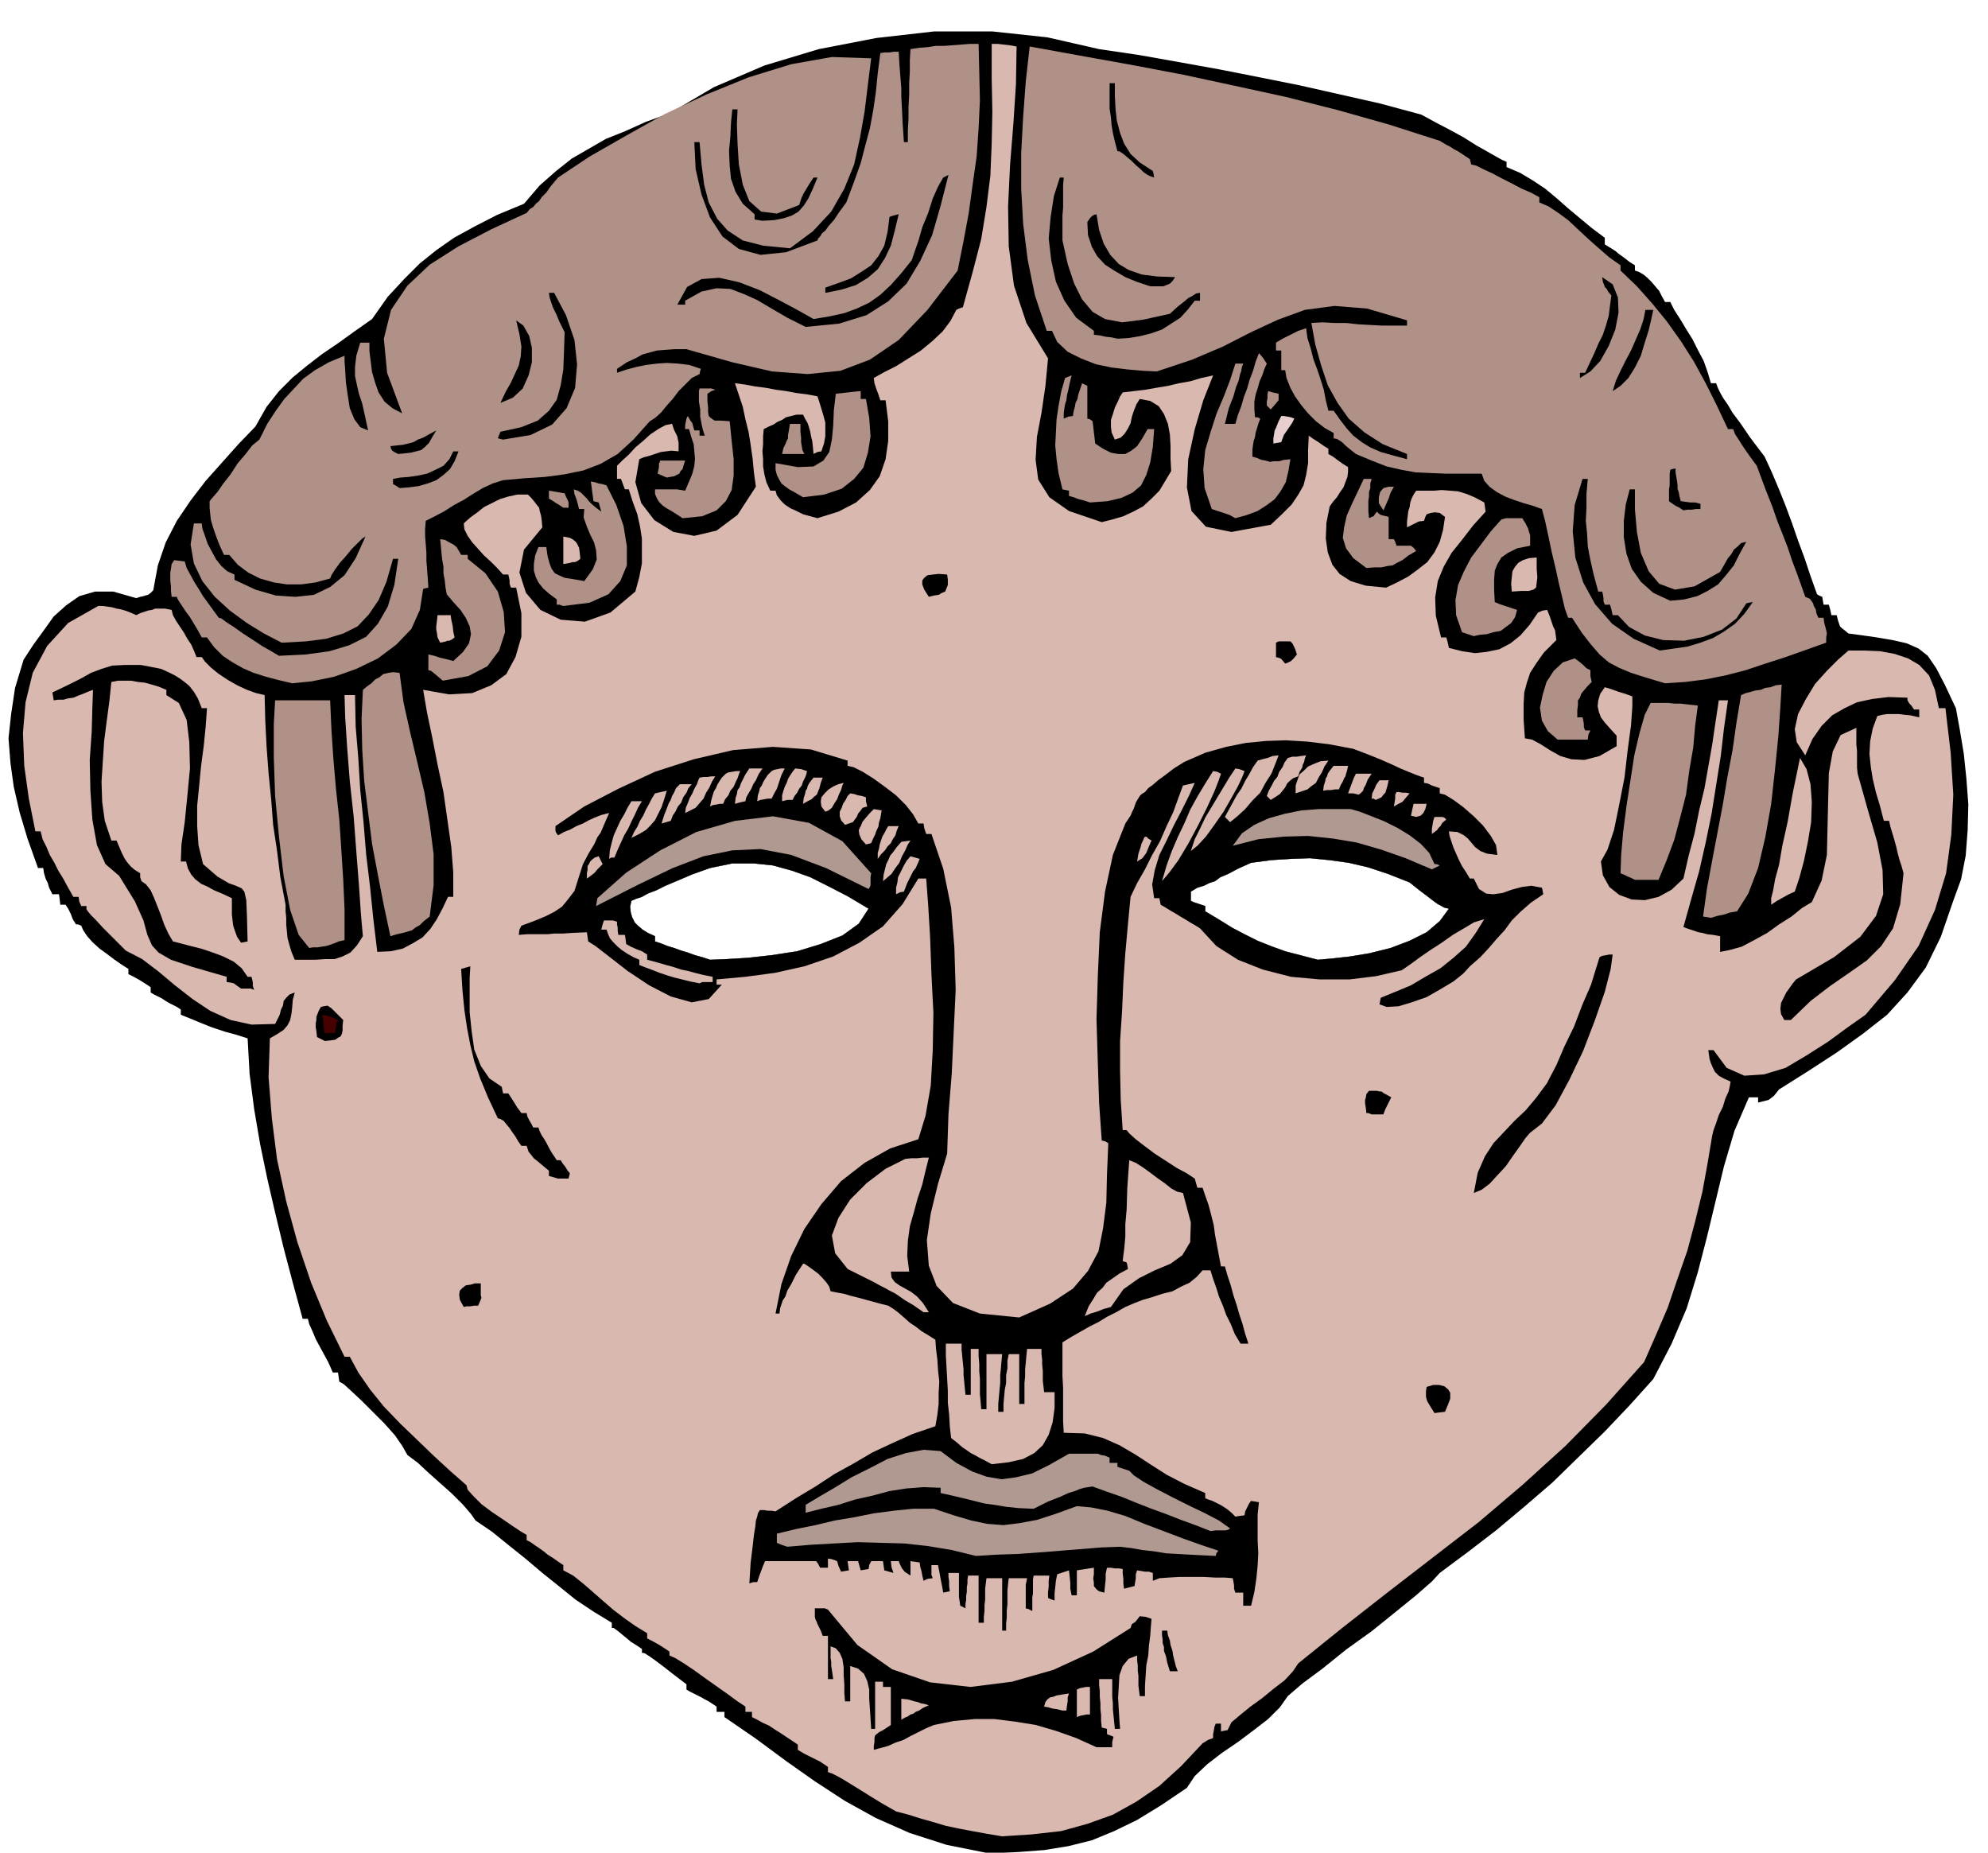
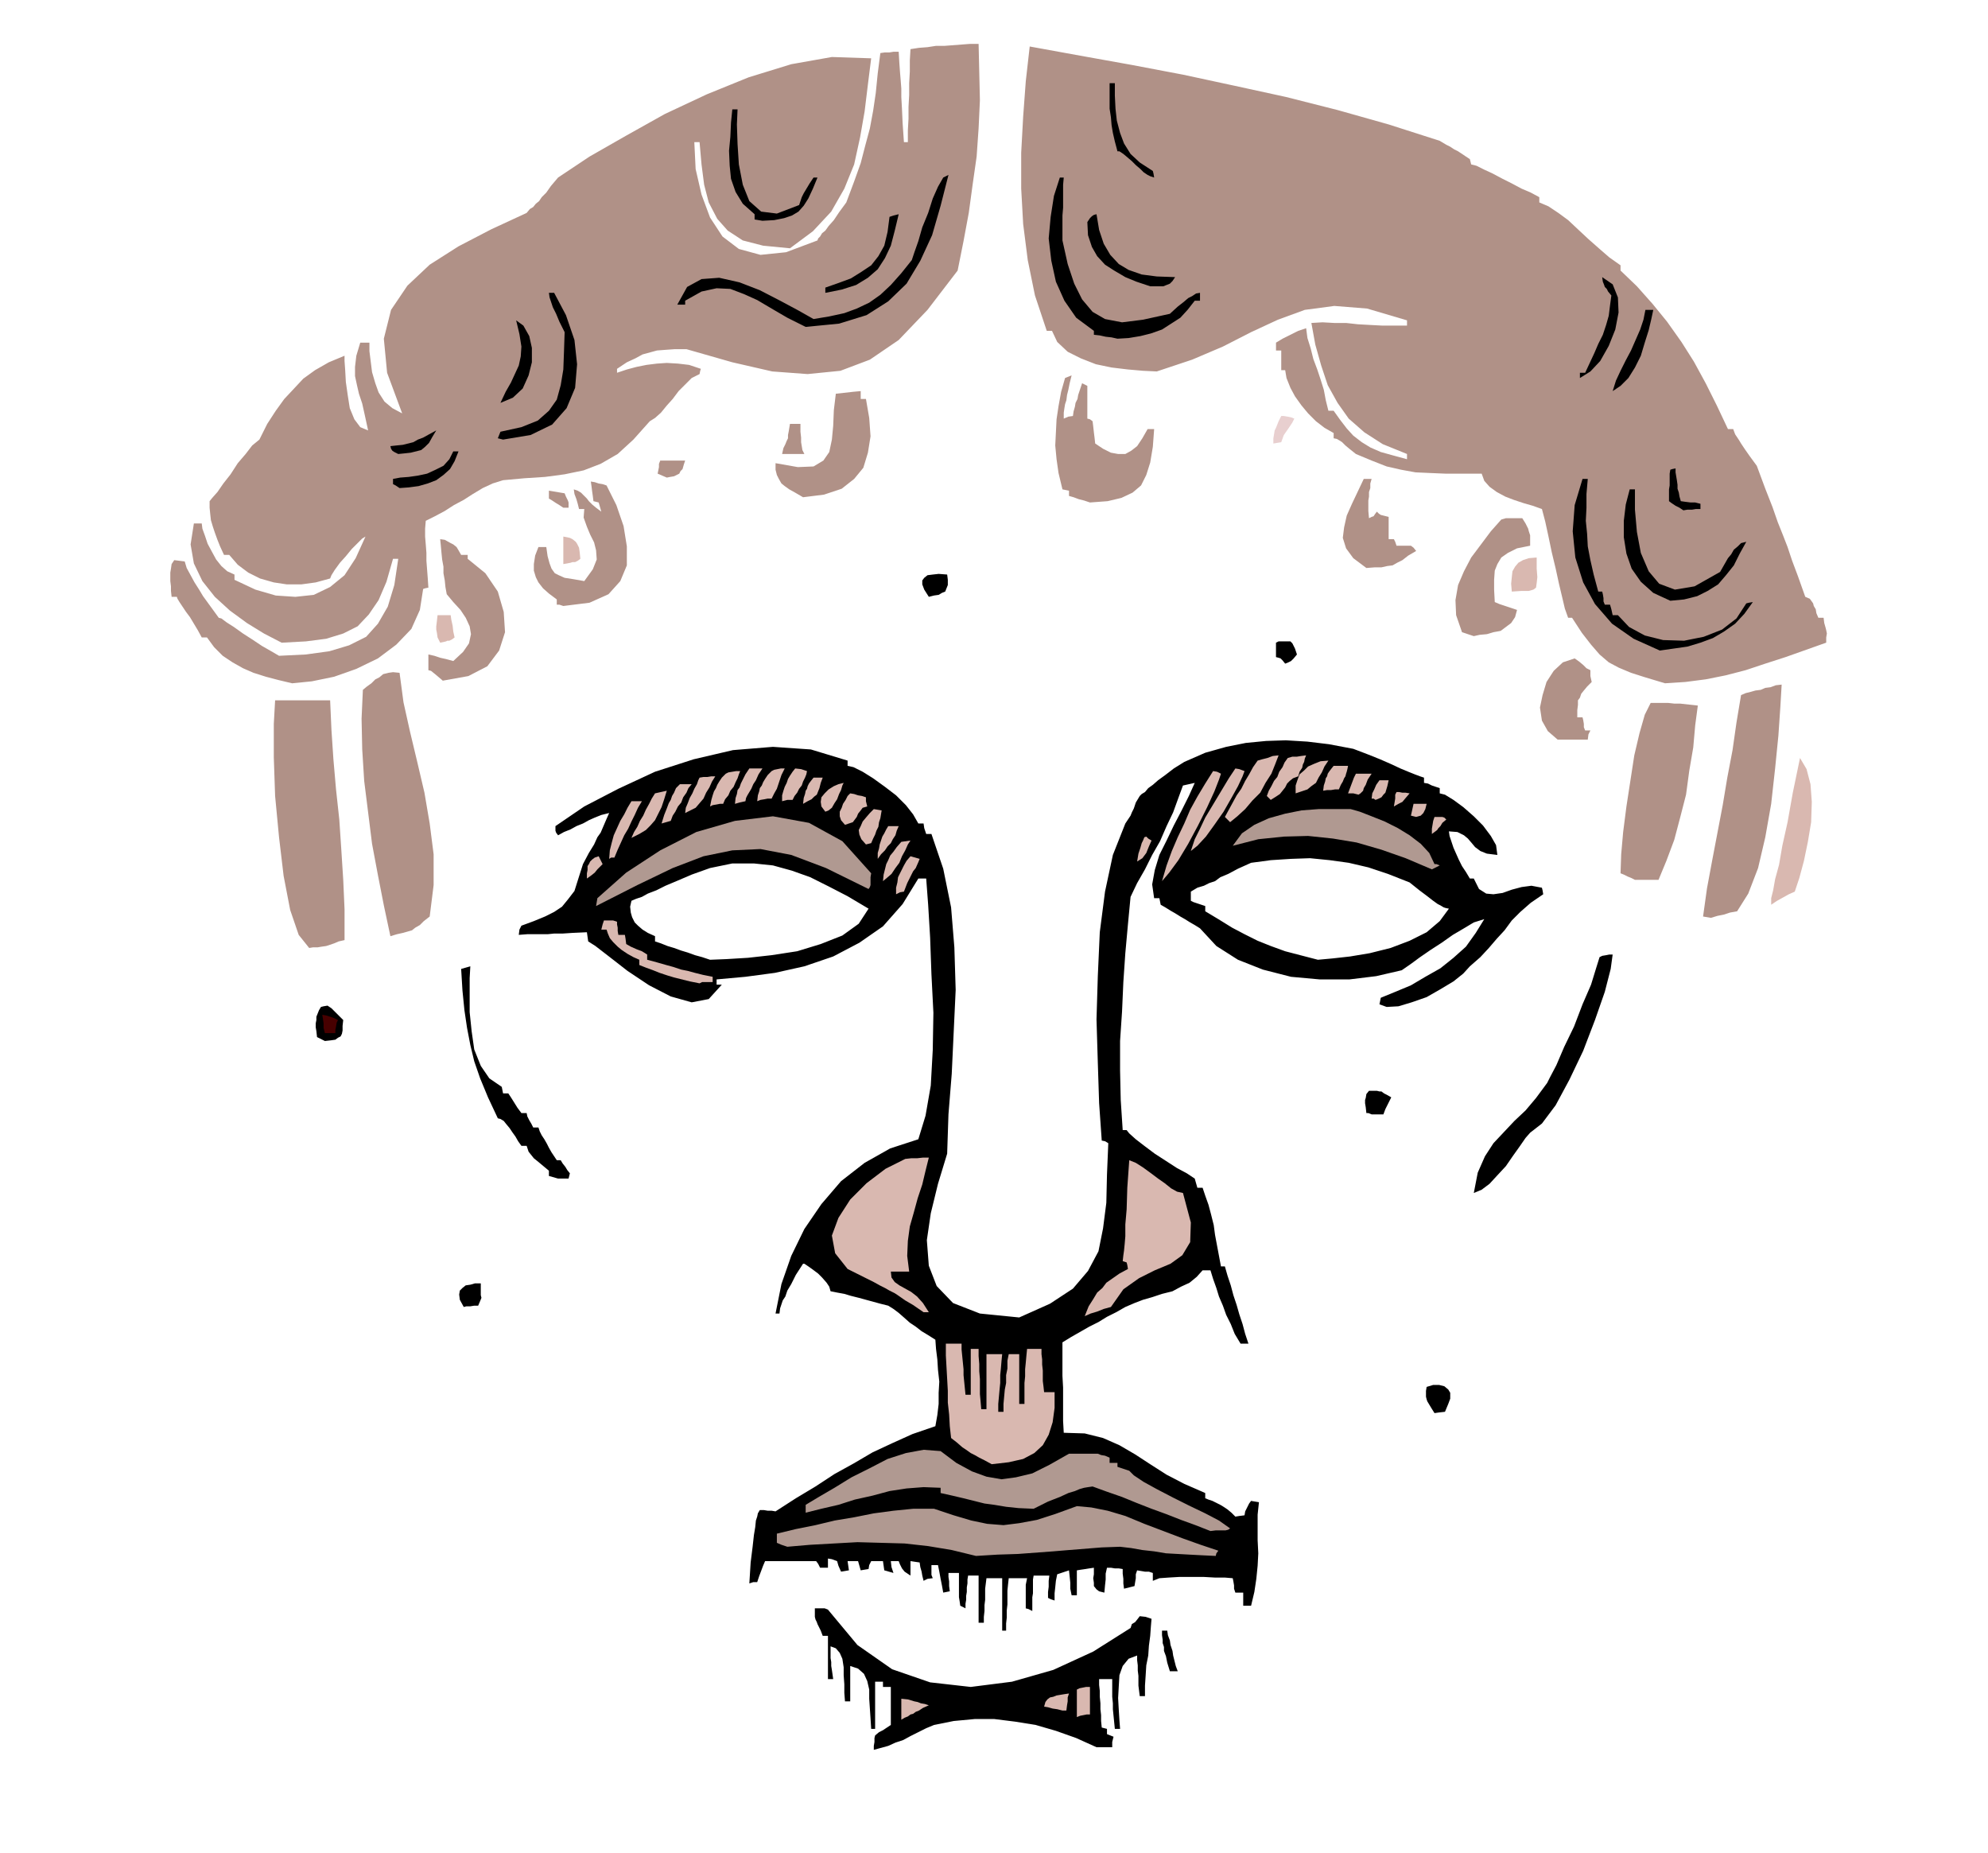
<svg xmlns="http://www.w3.org/2000/svg" fill-rule="evenodd" height="457.03" preserveAspectRatio="none" stroke-linecap="round" viewBox="0 0 3035 2828" width="490.455">
  <style>.brush1{fill:#000}.pen1{stroke:none}.brush2{fill:#d9b8b0}.brush3{fill:#b09991}.brush5{fill:#b09187}</style>
-   <path class="pen1 brush1" d="m1510 2829-65-13-56-18-52-23-47-26-46-30-44-31-46-34-48-33v-8h-12v-8l-6-4-6-4-6-3-5-3-6-3-6-3-6-3-5-3v-8l-21-16-14-11-12-9-7-5-6-4-3-2-3-1h-2v-6l-9-6-8-5-7-6-5-4-6-5-4-3-4-3h-3v-8l-28-17-27-18-26-21-25-20-26-22-25-20-26-21-25-17-7-10-12-14-17-17-18-16-19-17-15-14-12-9-4-3-8-14-11-16-16-18-17-17-18-18-15-14-12-11-7-4-1-7-1-7h-8l-3-7-4-9-6-11-6-11-7-13-5-12-5-11-2-8h-8l-15-55-14-53-13-54-12-52-11-53-9-53-7-54-3-54-19-6-15-4-12-4-9-3-10-4-10-4-12-5-15-6v-8l-6-4-6-3-6-3-5-3-6-4-6-3-6-3-5-3v-8l-9-6-8-5-9-5-8-4v-8l-11-7-10-7-12-9-11-8-11-10-8-9-6-9-3-7-5-2h-3l-5-8-3-8-4-8-4-6h-8l-1-9-1-7H80l-5-10-2-7-3-6-1-3-2-7-1-7h-8l-16-45-12-40-9-39-5-36-3-38 4-37 6-40 13-43 15-23 16-22 15-21 19-17 20-14 24-7h28l35 10 6-2 5-1 3-1 4-1 4-3 4-4 7-38 12-35 17-33 21-31 23-30 25-28 25-28 26-27 17-30 19-24 21-21 22-18 22-17 25-17 25-18 27-19 24-34 25-27 24-24 25-20 27-19 31-17 35-18 41-17 24-28 25-22 24-19 26-15 26-15 30-12 31-14 36-13 68-40 77-33 83-25 88-17 88-10h89l84 9 79 18 61 9 62 11 61 11 61 12 60 12 62 14 62 14 63 17 22 12 23 12 20 11 19 12 16 9 14 8 9 5 7 3v8l21 9 20 12 18 12 18 15 17 15 18 15 18 15 20 15v10l8 5 8 5 6 5 7 5 9 7 8 5v8l6 2 7 4 6 5 7 7 5 6 6 7 4 8 5 9h8l6 12 9 14 9 15 10 16 8 16 9 17 6 17 5 17h8l3 8 4 8 4 7 7 10 7 12 12 16 15 22 22 29 11 24 11 26 10 25 10 27 9 26 10 27 9 27 10 28 3 2 5 2 1 6 1 6h8l2 7 2 9h8l2 8 2 6 1 3 3 3 4 3 6 5 37 5 30 5 22 5 18 8 14 11 13 19 13 25 17 36 6 33 6 36 4 38 3 40-1 39-3 39-7 36-12 33-19 55-23 47-28 38-31 34-37 29-39 28-43 28-46 29-4 5-4 5-4 3-4 3-8 2-8 2v-8h-14l-22 51-16 54-13 54-13 54-14 54-17 55-23 54-28 54-36 40-38 40-40 39-40 39-43 37-43 36-43 33-43 32-12 13-24 21-32 26-36 29-39 28-36 29-31 23-22 19-12 17-18 18-22 17-24 18-25 17-22 17-19 18-12 18-40 27-36 22-35 17-34 14-36 9-37 6-40 3-44 2zm-426-1364 25-1 33-2 36-4 39-6 36-11 33-13 25-18 15-23-32-19-29-15-28-14-28-10-29-8-29-3h-33l-34 7-28 10-21 9-19 8-14 7-13 5-9 5-9 3-7 3-2 9 1 9 2 7 4 8 5 5 7 6 8 5 11 5v8l9 3 10 4 10 3 11 4 10 3 11 4 11 3 12 4zm928 0 22-2 27-3 30-5 32-8 29-11 26-13 20-17 14-19-5-1-3-1-5-3-4-2-7-5-9-7-12-9-15-12-33-13-30-10-30-7-29-4-30-3-29 1-31 2-30 4-20 9-15 8-12 5-8 6-9 3-8 4-10 3-10 6v14l4 2 6 2 6 2 6 2v8l20 12 21 13 19 10 20 10 20 8 22 8 23 6 27 7z" />
-   <path class="pen1 brush2" d="m1530 2803-24-4-22-4-21-4-19-4-20-6-18-5-19-6-19-5-21-12-18-11-16-10-13-8-13-8-9-5-8-4-6-2v-8l-6-4-6-4-6-3-6-3-6-3-6-3-5-3-5-3v-8l-9-6-9-6-9-6-8-5-9-6-9-4-9-5-8-4v-8h-10v-8l-12-8-15-11-17-12-17-12-18-13-15-10-13-8-9-4v-6l-9-6-8-5-9-5-8-4v-8l-18-11-17-12-17-13-15-13-16-14-15-13-15-12-15-8v-8l-9-6-7-5-8-5-6-5-7-5-6-4-7-5-6-3v-8l-10-6-12-8-16-11-15-10-16-12-12-12-9-10-2-7-24-21-25-23-26-25-26-25-25-26-21-26-18-26-13-24h-8l-27-55-24-58-21-62-17-62-14-64-8-63-5-63 2-59 12-7 9-6 6-7 4-8 2-10 1-9 1-12 3-11-8 3-5 5-4 5-1 7-3 6-2 8-3 6-4 8-36 1-32-7-31-14-27-18-27-21-25-21-25-19-25-13-21-21-14-14-11-12-7-7-5-6-2-3v-5h-8l-3-7-1-7h-8l-8-14-7-13-8-13-6-12-7-12-5-12-6-12-3-12h-8l-10-50-7-50-2-50 4-47 11-45 22-41 32-35 46-26h7l7 1 7 1 7 2 6 1 7 2 8 3 9 4 6-3 6-2 6-2 6-1 5-2h15l10 2 2 8 5 9 6 9 6 9 5 9 6 9 4 9 4 10h8l5 7 9 9 11 9 15 10 14 8 15 7 14 5 13 3 1 39 2 40 3 40 4 40 3 39 6 40 5 40 8 42v10l1 10v10l1 11 1 10 3 11 3 10 5 12h32l15-1h14l12-4 12-6 10-11 9-14-3-34-3-44-4-51-4-53-6-55-4-51-3-46-1-34h16l1 48 4 48 3 49 5 49 4 49 6 50 5 49 6 50 21-1 18-4 15-8 15-9 12-13 10-15 9-17 8-17h8v-37l-3-39-6-42-6-42-9-42-8-41-8-38-6-35 40 7 35-2 29-12 23-17 14-26 9-31v-36l-8-39h-8l-2-6v-5l-1-5-1-4h-8l-9-10-9-9-11-10-9-10-9-10-7-10-5-10-1-9 10-9 11-8 10-8 12-6 12-6 13-4 14-3h16l5 5 5 6 3 4 4 5 1 5 2 7 1 7 1 11-28 34-7 35 10 31 22 26 31 15 37 3 39-14 38-32 6-22 4-21v-38l-3-19-4-18-7-19-6-19h-6l-3-8-3-8h-6v-20l8-8 10-9 10-11 12-10 11-10 12-8 11-6 10-2 3 9 5 10 1 5 1 5v13l-11-1-8 1-8 1-6 2-6 2-6 2-8 2-7 3-6 35 9 32 20 26 29 18 32 6 34-8 32-24 28-43-3-22-2-21-3-21-3-19-5-20-4-19-6-18-6-18 15 2 16 3 16 2 16 3 15 2 16 3 16 2 16 3 3 9 3 10 3 10 3 11v21l-2 11-4 12-6 1-6 3-1-11-1-9-2-8-1-6-2-7-2-6-4-7-3-6h-10l-8 2-8 2-6 4-7 3-6 4-7 3-8 4-1 11v12l-1 11 1 12v11l2 12 3 12 6 13h8l2 7 6 8 6 6 9 6 9 4 10 5 11 3 11 3 32-10 27-14 21-19 15-21 9-26 4-28v-30l-4-32h-8l-3-9-3-8-3-9-1-8 16-9 18-9 19-12 19-12 17-14 16-15 12-16 9-17 4-2 6-2 15-54 13-50 8-49 6-48 2-49 1-48-1-51V67h9l9 1 9 1 11 2-1 58-4 61-5 62-3 63 1 61 8 60 19 57 33 54-4 42-6 41-7 37-2 35 4 30 17 27 30 21 50 17 16-4 17-5 15-7 15-8 13-12 12-12 9-15 9-15-1-19v-19l-1-18-3-16-6-15-8-12-13-8-16-3-5 8-4 10-3 9-2 10-4 8-5 8-6 6-9 3-5-11-1-9v-10l3-9 3-10 4-8 4-9 4-6 17-2 17-2 17-3 18-3 17-4 17-3 17-5 18-4-15 38-13 44-10 46-2 43 7 36 22 24 39 8 60-11 17-16 15-15 10-15 8-14 4-16 3-18v-20l1-22 7 5 8 5 7 5 8 5v8l7 4 8 6 7 5 8 5v7l-1 8-3 8-3 8-5 7-5 8-6 7-5 7-5 25-1 24 3 21 7 19 11 14 17 11 23 7 31 3 17-8 17-9 15-11 14-11 11-15 8-16 5-18 3-20-8-6-7-1-7 1-6 2-2 4-2 6-8 1-6 3-6 3-6 3v-9l1-8 1-8 2-6 1-7 2-6 3-6 4-6h27l12-1 13 1 12 1 13 4 12 5 15 8 1 7 1 7-19 21-17 22-16 20-12 21-9 22-4 25 1 28 8 33h8l2 7 2 9 20 5 20 3 18-2 19-4 17-9 15-12 14-16 13-19 7-3 7-1 4 10 3 9 2 6 3 6 1 7 1 8-19 19-12 17-9 14-5 15-4 15-1 18v23l2 29 11 2 13 7 14 9 16 9 17 5 20 1 23-6 26-15v-16l-10-11-8-9-6-8-3-8-2-9 1-9 3-10 7-10 10 3 11 4 10 3 11 4v15l-2 29-5 37-5 43-8 41-8 39-10 30-10 18 3 21 10 18 15 12 19 7 20 1 21-5 20-11 18-17 8-35 9-34 7-35 8-33 6-34 6-34 5-34 5-33h14l-6 42-5 43-7 44-7 44-9 44-10 44-12 42-12 43 5 2 6 2 6 2 6 2 6 1 7 2 9 1 11 2v24l15-3 18-5 19-10 20-11 18-13 19-12 16-13 15-9 15-33 8-39 1-43 1-42 1-40 6-33 12-25 24-11v26l1 9v26l1 9 16 57 14 48 8 42 1 37-11 33-24 32-40 31-58 34-5 6-5 7-5 7-4 8-4 8-1 9 1 8 5 9h10l30-29 30-23 29-20 27-19 22-22 18-27 11-37 5-47-3-11-3-9-3-11-2-9-3-11-3-10-3-10-2-9h-8l-6-23-6-20-5-21-3-19-2-19 1-19 4-20 7-19 8-2 7-1h18l8 1 10 1 13 3v-12h-8l-4-6-3-3-3-5v-4l-29-1-25 3-23 5-19 9-19 11-16 16-14 20-11 25-13-20-3-20 5-23 12-23 14-23 18-20 17-17 16-14h24l24 1 22 4 21 7 17 10 15 16 9 22 6 28h10l8 68 4 64-3 61-8 59-17 56-25 55-36 52-45 53-27 19-30 22-33 21-32 19-33 10-30 2-27-12-20-27h-8l1 7 1 7 2 6 3 7 3 6 6 6 7 4 11 5-1 6-2 9-5 11-4 13-6 12-4 12-4 11-2 8-7 42-8 44-11 45-12 45-15 43-15 44-18 42-18 41-58 65-62 63-65 59-67 57-70 54-70 54-69 54-67 54-8 12-13 14-17 13-17 14-18 13-16 13-13 11-6 12-6 1-4 1v-12h-8l-2 5-1 6-1 5v6l-8 3-8 5-33 35-33 30-35 24-36 20-39 14-40 11-44 5-46 3zm-446-1338 25-1 33-2 36-4 39-6 36-11 33-13 25-18 15-23-32-19-29-15-28-14-28-10-29-8-29-3h-33l-34 7-28 10-21 9-19 8-14 7-13 5-9 5-9 3-7 3-2 9 1 9 2 7 4 8 5 5 7 6 8 5 11 5v8l9 3 10 4 10 3 11 4 10 3 11 4 11 3 12 4zm928 0 22-2 27-3 30-5 32-8 29-11 26-13 20-17 14-19-5-1-3-1-5-3-4-2-7-5-9-7-12-9-15-12-33-13-30-10-30-7-29-4-30-3-29 1-31 2-30 4-20 9-15 8-12 5-8 6-9 3-8 4-10 3-10 6v14l4 2 6 2 6 2 6 2v8l20 12 21 13 19 10 20 10 20 8 22 8 23 6 27 7z" />
  <path class="pen1 brush1" d="M1334 2671v-6l1-6v-6l1-4 6-5 6-3 6-4 6-4v-58h-12v-8h-12v72h-6l-1-16-1-15-1-15v-14l-3-13-5-11-9-8-12-4v54h-8l-1-13v-13l-1-14v-12l-2-13-4-9-6-7-8-3v18l1 6v6l1 6 1 7 1 7h-8v-66h-8l-3-8-3-6-2-4-1-3-2-4-1-4v-13h15l5 2 45 54 53 37 58 20 62 7 63-8 63-18 61-28 57-36 2-6 5-3 4-5 3-4 9 1 9 3-1 12-1 14-2 15-1 15-3 15-1 16-1 15v16h-8l-1-8-1-8v-15l-1-8v-8l-1-8v-7l-13 5-9 11-5 14-1 17-1 18 1 18 1 16 1 13h-8l-1-10-1-10-1-10v-9l-1-10v-27h-20v9l1 9v9l1 10v9l1 9v9l1 10 4 1 4 1v8l5 2 5 2-2 8v8h-24l-31-14-31-11-31-9-31-5-32-4h-30l-32 3-30 6-12 5-12 6-12 6-11 6-12 4-11 5-11 3-11 3z" />
  <path class="pen1 brush2" d="M1376 2625v-32l10 1 10 3 5 1 5 2 6 1 6 2-9 4-6 4-5 2-4 3-4 1-4 3-5 2-5 3zm268-4v-42l4-2 5-1 5-1h6v42h-5l-5 1-5 1-5 2zm-22-10-8-2-7-1-7-2-6-1 2-7 3-4 4-3 5-1 5-2 6-1 6-1 7-1-2 6v6l-1 6-1 8h-6z" />
  <path class="pen1 brush1" d="m1786 2551-4-13-2-10-3-8v-6l-2-6v-5l-1-7v-7h8l1 7 3 8 1 7 3 9 1 7 2 8 2 8 3 8h-12zm-256-62v-80h-24l-1 8-1 8v17l-1 8v9l-1 9v9h-8v-72h-16l-1 6v6l-1 6v7l-1 6v6l-1 6v7l-4-2-4-2-1-7-1-6v-37h-16v6l1 7v7l1 8-5 1-5 1-2-11-2-10-2-11-2-10h-10v15l2 5-8 1-6 3-2-8-1-6-2-7-1-7-7-1-7-1v22l-9-6-4-5-3-6-2-5h-12l1 9 3 9-7-2-7-2-1-7-1-7h-18l-3 6-1 6-6 1-6 1-2-7-2-7h-16l1 7 1 7-6 1-6 1-4-9-2-7-8-3-6-1v14h-12l-3-6-3-4h-78l-3 7-3 8-3 8-3 9h-6l-6 2 2-32 3-24 2-18 2-12 1-10 2-6 1-5 3-5h6l6 1h6l6 1 31-20 30-18 29-19 29-16 29-17 30-14 31-14 35-12 3-17 2-17v-17l1-17-2-18-1-16-2-16-1-14-11-7-10-6-9-7-9-6-9-8-8-7-8-6-8-5-12-3-11-3-11-3-11-3-12-3-10-3-11-2-10-2-2-7-4-6-7-8-6-6-8-6-7-5-6-4h-2l-11 17-7 14-6 10-3 9-4 6-2 6-2 6-1 8h-6l9-45 15-43 20-41 26-38 30-35 36-28 39-22 43-14 11-36 8-46 3-54 1-57-3-59-2-56-3-50-3-40h-12l-24 39-30 34-36 25-40 21-44 15-45 10-45 6-44 4v8h8l-20 22-26 5-32-9-33-17-33-22-27-21-22-17-11-7-1-7-1-7-22 1-15 1h-13l-10 1h-31l-13 1 1-8 3-6 19-7 17-7 14-7 12-8 9-11 10-13 6-19 7-22 9-17 8-13 5-11 5-7 3-7 3-7 3-7 4-9-12 3-10 4-9 4-9 5-10 4-9 5-10 4-9 5-3-4-1-3v-7l44-30 52-27 56-26 59-19 60-14 61-5 58 4 56 17v8l9 2 14 7 16 10 18 13 17 13 15 15 11 14 8 14h8l1 7 3 9h8l18 53 12 59 5 61 2 65-3 64-3 64-5 62-2 60-14 46-11 45-6 41 3 39 12 31 25 26 41 16 60 6 47-21 35-23 23-27 16-30 7-35 5-39 1-43 2-48-5-3-5-1-4-57-2-62-2-66 2-66 3-67 8-62 12-56 19-48 4-6 4-6 2-5 3-6 3-9 6-10 3-3 5-3 5-6 7-5 8-7 11-8 13-10 16-10 32-14 32-9 30-6 31-3 30-1 33 2 33 4 37 7 21 8 20 8 16 7 15 7 12 5 10 4 8 3 6 2v8l6 1 6 3 6 2 6 2v8l8 2 13 8 15 11 16 14 14 14 12 16 8 14 2 15-16-2-10-4-8-6-5-6-6-7-6-5-10-5-13-1 1 7 3 9 3 9 4 9 4 9 5 10 6 9 6 10h6l8 16 11 7 11 1 14-2 14-5 15-4 15-2 16 3 1 4 1 6-19 13-16 14-13 13-11 15-12 13-12 14-13 14-16 14-10 11-15 12-20 12-21 12-23 8-20 6-18 1-11-4 1-5 1-5 22-9 24-10 22-13 23-13 20-16 19-17 15-21 13-21-16 5-15 9-17 10-17 12-17 11-16 11-15 11-13 9-39 9-41 5h-45l-44-4-43-11-38-15-33-21-25-27-8-5-7-4-8-5-7-4-8-5-7-4-8-5-7-4-1-5-1-5h-8l-3-21 4-22 7-23 11-22 11-23 12-23 11-22 9-20-9 2-9 2-7 19-8 22-10 21-10 23-12 21-11 22-12 21-10 21-4 42-4 44-3 44-2 45-3 45v45l1 45 3 46h6l4 5 10 9 13 10 16 12 17 11 17 11 15 8 12 8 2 7 2 7h8l4 12 5 14 4 15 4 16 2 15 3 16 3 16 3 16h6l4 14 5 15 4 15 5 15 4 14 5 15 4 15 5 15h-12l-9-15-6-15-7-14-5-14-6-14-4-13-5-14-4-13h-12l-9 10-11 9-13 6-13 7-16 4-15 5-14 4-13 5-14 6-14 8-14 7-13 8-14 7-14 8-14 8-13 8v51l1 18v51l1 18 32 1 28 7 25 11 24 14 23 15 25 16 27 14 32 14v8l5 2 6 2 6 3 6 3 5 3 6 4 6 5 6 6 6-1 8-1 1-6 3-6 3-6 3-4 6 1 6 1-2 19v39l1 20-1 19-2 20-3 20-5 21h-12v-20h-12l-2-6v-5l-1-6-1-5-12-1h-15l-18-1h-36l-17 1-14 1-10 4v-12l-6-2h-6l-6-1-6-1-2 6v6l-1 6-1 6-8 2-8 2-1-8v-7l-1-8v-7l-6-1h-6l-6-1h-6l-2 9v9l-1 9-1 11-8-2-4-3-4-5v-5l-1-7 1-6v-10l-7 1-6 1-7 1-6 1v38h-8l-2-10v-9l-1-10-1-9-9 3-9 3-2 10-1 10-1 9v11l-6-2-4-2v-9l1-8v-9l1-8h-24l-1 6v21l-1 6v21l-6-3-4-1v-36l1-5 1-5h-28l-1 9-1 10v21l-1 9v11l-1 9v11h-6zm-446-1024 25-1 33-2 36-4 39-6 36-11 33-13 25-18 15-23-32-19-29-15-28-14-28-10-29-8-29-3h-33l-34 7-28 10-21 9-19 8-14 7-13 5-9 5-9 3-7 3-2 9 1 9 2 7 4 8 5 5 7 6 8 5 11 5v8l9 3 10 4 10 3 11 4 10 3 11 4 11 3 12 4zm928 0 22-2 27-3 30-5 32-8 29-11 26-13 20-17 14-19-5-1-3-1-5-3-4-2-7-5-9-7-12-9-15-12-33-13-30-10-30-7-29-4-30-3-29 1-31 2-30 4-20 9-15 8-12 5-8 6-9 3-8 4-10 3-10 6v14l4 2 6 2 6 2 6 2v8l20 12 21 13 19 10 20 10 20 8 22 8 23 6 27 7z" />
  <path class="pen1 brush3" d="m1490 2375-37-9-36-6-36-4-36-1-36-1-36 2-36 2-35 3-9-3-7-3v-14l29-7 30-6 29-7 30-5 30-6 30-4 30-3h32l30 10 27 8 24 5 25 2 24-3 27-5 28-9 33-12 22 2 25 5 27 8 29 12 29 11 29 11 28 10 27 9-3 4-1 4-21-1-19-1-18-1-18-1-18-3-18-2-17-3-17-2-28 1-25 2-25 2-24 2-27 2-27 2-31 1-33 2z" />
  <path class="pen1 brush3" d="m1848 2337-23-9-22-8-23-9-22-8-23-9-22-9-23-8-22-8-7 1-6 1-7 2-7 3-10 3-13 6-18 7-22 11-23-1-19-2-18-3-15-2-16-4-16-4-17-4-18-4v-8l-26-1-26 2-26 4-26 7-27 6-25 8-26 6-24 6v-12l20-12 24-14 26-16 28-14 27-14 28-9 27-5 26 2 24 18 24 13 22 8 23 4 22-3 25-6 26-13 30-17h44l5 2 6 1 7 3v8h12v6l9 3 9 3 7 7 15 10 20 11 25 13 24 12 25 12 21 11 17 12-3 2-4 1h-15l-8 1z" />
  <path class="pen1 brush2" d="m1514 2235-11-6-8-4-7-4-6-3-7-5-6-4-8-7-9-7-2-18-1-18-2-18v-18l-1-18-1-18-1-18v-18h24v9l1 10 1 10 1 10v9l1 10 1 10 1 10h8v-70h12v11l1 12v11l1 12v23l1 11 1 12h8v-84h24l-1 10-1 12-1 10v12l-1 10-1 11-1 11v12h8v-12l1-11 1-11 2-10v-12l2-10v-12l2-10h16v76h8v-32l1-10v-11l1-10 1-11 1-10h22v8l1 8v8l1 9v16l1 8 1 9h16v24l-3 22-6 19-9 16-13 12-17 9-22 5-26 3z" />
  <path class="pen1 brush1" d="m2190 2157-5-8-3-5-3-5-1-3-1-4v-9l1-6 10-3h9l8 2 6 5 3 5v9l-3 8-5 12-9 1-7 1z" />
  <path class="pen1 brush2" d="m1656 2009 6-15 7-11 6-10 8-7 6-8 10-7 10-7 13-7-1-6-1-4-3-1-3-1 1-9 1-7 1-10 1-12v-18l2-23 1-33 3-42 10 4 11 7 11 8 12 9 10 7 10 8 9 5 9 2 12 45-1 30-12 20-18 13-24 10-24 12-24 17-19 27-11 3-10 4-10 3-9 4zm-246-6-16-11-12-7-10-7-6-4-8-4-7-4-8-4-9-5-40-20-19-24-5-27 10-27 18-28 25-25 29-22 30-15 9-1h9l9-1h9l-5 20-5 21-7 21-6 22-6 21-3 22-1 23 3 24h-28l1 9 5 7 7 5 9 5 9 5 9 7 9 10 9 14h-8z" />
  <path class="pen1 brush1" d="m708 1995-6-11-1-8 1-6 4-4 5-4 7-1 7-2h9v18l1 4-2 5-3 7h-6l-6 1h-6l-4 1zm1542-174 6-31 11-25 13-20 16-17 16-17 17-16 16-19 17-23 4-8 10-19 12-28 15-31 13-34 13-30 8-26 5-16 4-2 6-1 5-1h5l-3 22-9 35-15 43-18 47-21 44-21 39-21 28-18 14-7 8-9 13-10 14-11 16-13 14-12 13-12 9-12 5zm-1398-22-7-2-7-2v-8l-6-5-6-5-6-5-5-4-8-10-3-9h-8l-5-7-4-7-5-7-4-6-5-6-4-5-5-3-4-1-15-32-12-29-9-26-6-25-5-26-4-27-3-30-2-33 7-2 7-2-1 18v52l3 29 4 28 10 25 13 19 19 13 1 5 1 5h8l4 6 5 8 5 8 6 8h8l1 5 3 6 3 5 3 6h8l2 6 3 6 4 6 4 7 3 6 4 7 4 6 4 6h6l3 5 4 5 3 5 4 5-1 4-1 4h-16zm1242-98-5-2h-3l-1-9-1-6v-5l1-3 1-6 4-5h12l4 1h3l4 3 4 2 7 4-3 6-3 6-3 6-3 8h-18zM496 1589l-6-3-6-3-1-9-1-6v-6l1-5v-5l2-5 2-5 3-5 4-1 6-1 6 4 6 6 6 6 6 6-1 9v7l-1 5-2 4-4 2-4 3-7 1-9 1z" />
  <path class="pen1" style="fill:#470000" d="m496 1577-2-8v-7l-1-7-1-6 6 1 6 2 6 2 6 3-2 4-1 6-1 5v5h-16z" />
-   <path class="pen1 brush1" d="m368 1509-7-5-4-3-4-1-7-1v-8l-52-15-33-11-19-11-10-11-7-16-6-22-13-29-24-39-21-18-13-29-7-39-3-44-1-47 3-43 1-37 1-27-8 3-7 3-8 3-7 3-8 1-7 2h-8l-7 1-1-6-1-6 23-11 20-10 16-9 16-6 16-5 20-1h24l31 6 11 5 10 5 8 5 8 6 6 5 7 9 6 10 6 15h8l-2 28-3 30-4 30-3 31-3 30v31l2 29 7 29 22 19 17 10 11 4 9 4 4 5 3 13 1 24 1 39-5 1-5 1-6-9-3-8-3-9-1-8-1-9v-25l-15-7-12-5-11-6-9-4-9-7-6-7-5-9-3-11h-8l1-26 5-34 4-40 4-42-1-40-4-34-12-26-19-12v-8l-12-5-10-3-11-3-10-1-11-2h-20l-10 2-3 29-4 30-4 31-2 31-2 31 1 31 4 29 10 30h8l2 5 3 7 3 7 4 8 4 6 6 7 6 5 8 5v6l2 6 7 5 7 9 5 11 6 15 5 13 5 14 6 13 7 12 12 3 15 4 16 4 18 6 16 6 16 8 12 10 9 13h6l1 4 1 5v5l2 6-5-2h-15z" />
  <path class="pen1 brush2" d="m1068 1501-15-3-12-3-12-3-10-3-12-4-10-4-11-4-10-4v-8l-9-4-9-5-9-6-6-5-7-7-5-6-3-7-2-6h-8l2-8 2-6h14l6 2v4l1 5v5l1 6h10l1 6 1 8 7 4 9 4 8 3 8 5v8l15 4 14 4 11 3 12 4 10 2 11 3 12 3 15 3v8h-16l-4 2z" />
  <path class="pen1 brush5" d="m472 1447-16-20-13-38-10-52-7-59-6-63-2-59v-51l2-36h84l2 45 3 45 4 46 5 46 3 45 3 47 2 45v47l-9 2-7 3-6 2-6 2-7 1-6 1h-7l-6 1zm124-18-10-47-9-46-9-48-6-48-6-48-3-48-1-47 2-44 6-5 7-5 6-6 6-3 6-5 8-2 7-1 10 1 6 45 10 45 11 46 11 47 8 47 6 47v47l-6 48-9 7-6 6-7 4-5 4-7 2-7 2-9 2-10 3zm2016-28-6-1-6-1 6-43 8-43 8-42 8-42 7-42 8-42 6-42 7-42 7-3 8-2 7-2 8-1 7-3 8-1 8-3 9-1-2 34-3 44-5 50-6 54-9 51-11 47-15 39-17 27-11 2-9 3-10 2-10 3z" />
  <path class="pen1 brush3" d="m910 1383 1-6 1-6 44-39 52-34 55-28 59-17 58-7 55 10 51 28 44 49-1 6v12l-1 3-2 3-65-32-53-20-47-9-43 2-44 9-47 18-54 26-63 32z" />
  <path class="pen1 brush2" d="M2704 1381v-10l3-12 3-17 6-22 5-29 8-36 8-45 11-53 10 17 6 23 2 27-1 31-5 30-6 29-7 26-7 21-9 4-9 5-9 5-9 6zm-1336-16v-10l2-8 1-8 3-6 3-6 3-6 4-7 6-7 7 2 7 2-2 5-4 9-4 5-4 8-5 10-5 13-6 1-6 3zm-20-20 1-10 2-8 2-8 3-6 3-7 5-6 5-7 7-8 7-1 7-1-4 6-4 9-5 9-4 10-6 8-6 9-7 6-6 5zm426 0 7-24 8-22 9-21 10-21 9-21 11-20 12-20 12-19 6 1 6 3-3 9-7 18-11 24-14 28-15 28-15 25-14 19-11 13z" />
  <path class="pen1 brush5" d="m2496 1343-6-3-5-2-6-3-5-2 1-29 3-34 5-39 6-39 6-39 8-34 8-28 9-18h27l9 1h9l9 1 9 1 9 1-4 30-3 34-6 35-5 37-9 35-9 34-12 32-12 29h-36z" />
  <path class="pen1 brush2" d="M896 1341v-8l1-5v-6l2-3 2-4 3-3 4-3 6-2 3 6 3 6-8 8-4 5-5 4-7 5z" />
  <path class="pen1 brush3" d="m2186 1327-40-17-37-13-38-11-36-6-38-4-37 1-39 4-39 10 14-19 19-13 22-10 25-7 25-5 26-2h49l14 4 18 7 20 8 20 10 18 11 17 13 13 14 8 17h3l5 2-6 3-6 3z" />
  <path class="pen1 brush2" d="m1736 1315 2-12 3-9 2-7 2-4 2-5 3-1 3 3 5 3-4 9-4 10-6 8-8 5zm-806-4 1-13 3-12 3-11 5-11 5-11 6-10 5-10 6-10h16l-6 10-5 11-5 10-5 11-6 10-5 11-5 11-5 12h-5l-3 2zm410 0v-9l2-7 1-6 2-6 2-6 3-5 3-6 3-5h16l-3 7-2 7-4 6-3 6-5 5-4 6-6 6-5 7zm478-12 6-18 8-16 8-17 9-15 9-15 9-15 9-15 10-15 6 1 8 3-3 8-7 15-10 18-12 21-14 20-13 18-13 14-10 8zm-496-10-7-8-3-7-1-7 3-6 3-7 5-6 6-7 6-6 6 1 6 1-1 6-1 6-2 6-1 7-3 6-2 6-3 6-3 7-4 1-4 1zm-358-10 4-9 5-8 4-9 5-8 4-9 5-9 4-8 5-8 9-2 9-2-4 13-4 12-5 10-5 10-7 8-7 7-10 6-12 6zm1222-6v-8l1-6 1-6 2-6h12l3 1 3 3-6 5-3 5-3 3-2 3-4 3-4 3zm-896-14-6-7-2-6v-7l3-6 2-6 4-6 3-6 4-4 6 1 6 2 6 1 6 2v6l2 8-7 2-3 4-4 5-2 5-3 4-3 4-6 2-6 2zm-280-2 4-13 4-10 3-8 3-5 2-6 3-5 3-7 6-6h18l-5 6-3 7-5 7-3 8-5 6-4 8-4 6-3 8-7 2-7 2zm868-2-4-4-4-4 6-11 6-11 6-11 7-10 6-12 6-10 6-11 7-10 7-2 8-2 8-3 9-1-5 13-6 15-9 14-8 15-12 12-11 13-12 11-11 9zm284-8-4-1-4-1 2-9 2-9h20l-2 8-3 6-4 4-7 2zm-1116-6 1-8 3-7 3-8 4-7 3-7 4-7 2-6 2-4 6-1h6l6-1h6l-5 8-4 9-5 8-4 9-6 7-6 7-8 4-8 4zm214-2-6-8-1-7 1-7 5-6 6-6 8-5 7-3 8-2-2 4-2 7-3 6-3 8-4 6-4 7-5 4-5 2zm-176-8 2-10 2-7 2-6 3-5 2-5 3-5 4-6 6-6 4-2 6-1 6-1h6l-2 5-2 6-3 6-3 7-5 6-3 7-5 6-3 7h-5l-5 1-6 1-4 2zm1044 0 1-6 1-6v-6l2-4h4l5 1h5l6 1-6 7-5 6-6 3-7 4zm-1006-4 1-9 2-6 1-6 3-4 2-6 3-6 4-8 6-9h20l-6 9-4 9-4 6-3 7-3 5-3 5-2 4-1 5-9 2-7 2zm104 0 1-9 2-6 1-5 2-3 1-4 2-4 3-4 4-5h14l-3 8-2 8-2 5-2 5-4 3-4 4-6 3-7 4zm-70-4 1-9 2-6 1-5 3-4 2-5 3-5 4-6 6-6 4-2 5-1 5-1h6l-5 10-3 9-2 6-2 6-4 7-4 8h-6l-5 1-6 1-5 2zm38 0v-9l2-7 2-6 3-6 2-6 3-5 4-6 4-5 9 1 9 3-1 5-2 5-3 6-2 6-4 5-3 6-4 5-3 6h-8l-8 2zm746-2-3-3-3-3 3-8 4-7 4-8 5-6 3-8 5-7 3-7 5-7 7-2h7l6-1 8-1-2 5-1 5-2 4-1 5-4 6-2 7-8 3-5 4-4 4-3 6-4 5-4 5-6 4-8 5zm160 0-3-2h-3l1-8 3-6 3-7 5-7h14l-2 9-3 10-3 3-3 4-4 2-5 2zm-26-8-8-2h-8l3-8 3-8 3-8 3-6h24l-6 9-3 8-3 5-1 4-4 4-3 2zm-96-2v-12l3-9 3-8 7-6 6-6 9-4 10-4 12-1-6 9-4 9-5 8-4 8-7 5-6 5-9 3-9 3zm42-4 1-8 2-6 1-5 2-3 1-4 2-3 3-4 4-5h22l-1 5-1 4-1 3-1 4-2 3-2 5-3 5-3 7h-6l-6 1h-6l-6 1z" />
  <path class="pen1 brush5" d="m2378 1129-15-13-9-16-3-20 4-19 6-20 11-17 14-13 18-6 7 5 6 5 5 5 6 3v9l2 9-7 7-5 6-4 5-2 6-3 4v7l-1 8v11h8l1 4 1 6v5l2 5h8l-3 6-1 8h-46zm-1932-86-21-5-19-5-19-6-16-7-16-9-15-10-13-13-11-15h-8l-6-11-6-10-6-10-6-8-6-9-4-6-3-5-1-3h-8l-1-9v-7l-1-8v-13l1-6 1-7 4-6 8 1 8 1 3 10 6 11 6 11 7 11 6 10 8 11 8 11 8 11 4 1 8 6 11 7 14 10 14 9 15 10 14 8 12 7 41-2 36-5 30-9 26-13 18-20 15-26 10-33 6-40h-8l-10 35-12 28-15 22-17 18-22 11-26 8-31 4-37 2-27-14-26-16-26-19-23-21-19-24-13-27-5-29 5-32h12l1 8 4 11 4 12 7 13 6 11 8 10 9 8 11 5v8l32 15 31 9 30 2 28-3 25-12 22-18 17-26 15-33-5 3-7 7-9 9-9 11-9 10-8 11-5 8-2 5-22 6-22 3h-22l-20-3-21-6-18-9-16-12-13-15h-8l-6-13-4-10-4-11-3-9-3-10-1-9-1-10v-10l4-5 8-9 9-13 11-14 11-17 12-14 10-13 11-9 12-24 13-20 13-18 15-16 14-15 18-13 21-12 24-10v8l1 14 1 18 3 21 3 19 7 17 9 12 12 5-5-23-4-18-5-15-3-13-3-14v-14l2-17 6-20h14v13l2 16 2 16 5 17 5 14 9 14 12 10 15 8-23-62-5-52 11-44 25-37 34-32 44-28 50-26 54-25 5-6 5-3 4-5 5-4 4-6 7-7 7-10 11-13 48-32 56-32 59-33 64-30 64-26 65-20 62-11 60 2-5 40-5 41-7 40-9 41-15 37-20 35-28 30-35 26-41-4-31-8-23-15-16-18-13-25-7-27-4-31-3-34h-8l2 41 9 39 13 35 19 29 25 19 33 9 39-4 48-18 1-3 3-3 3-5 5-4 5-7 8-9 8-12 11-15 12-32 10-28 7-27 7-26 5-27 4-27 3-30 4-31 7-1h7l6-1h8l1 17 1 14 1 12 1 13v13l1 18 1 22 2 29h6v-18l1-18v-18l1-18v-18l1-18V92l1-17 13-2 13-1 13-2h13l13-1 13-1 13-1h13l1 43 1 43-2 43-3 43-6 42-6 44-8 43-9 45-46 60-44 46-44 30-45 17-50 5-54-4-61-14-70-20h-18l-14 1-13 1-11 3-11 3-11 6-13 6-15 10v6l15-5 15-4 15-3 16-2 15-1 17 1 17 2 18 6-1 3-1 5-12 6-10 10-10 10-9 12-9 10-9 11-9 8-8 5-25 28-24 22-26 15-26 10-29 6-30 4-31 2-33 3-16 5-15 7-15 9-14 9-15 8-14 9-15 8-14 7-1 12v12l1 12 1 13v12l1 13 1 13 1 15-5 1-3 1-5 32-13 29-23 24-28 21-33 16-34 12-34 7-30 3zm2096 0-30-9-22-7-19-8-15-8-14-12-13-15-14-18-15-23h-6l-5-14-4-17-5-21-5-23-6-25-5-24-5-23-5-19-14-5-14-4-15-5-13-5-13-7-11-8-8-9-4-11h-55l-24-1-22-1-22-4-22-5-23-9-24-10-10-8-6-5-5-5-3-2-5-3-5-1v-8l-14-8-13-10-12-12-10-12-10-14-7-13-6-15-2-12h-6v-30h-8v-12l5-3 5-3 6-3 6-3 6-3 6-3 6-2 6-2 2 15 5 16 4 16 6 16 5 15 5 16 3 16 4 16h8l10 14 10 13 10 11 13 10 13 8 16 7 18 5 22 6v-8l-37-15-28-18-24-21-17-24-15-27-10-30-9-32-6-33 17-1 18 1h18l18 2 18 1 19 1h38v-8l-61-18-50-4-45 6-41 15-41 19-43 22-47 20-54 18-21-1-23-2-25-3-24-5-23-9-20-10-16-15-8-17h-8l-18-54-11-54-7-55-3-54v-55l3-55 4-54 6-53 77 14 78 14 79 15 79 17 78 17 79 20 78 22 78 25 5 3 5 3 6 3 6 4 6 3 6 4 6 4 6 4 1 4 1 4 8 2 12 6 13 6 15 8 14 7 15 8 14 6 13 7v8l14 6 15 10 15 11 16 15 15 14 17 15 15 13 17 12v8l25 24 24 27 22 27 22 31 19 30 18 33 17 34 17 36h8l3 8 6 9 3 5 6 9 7 10 11 15 13 35 11 28 8 23 8 20 7 18 7 21 9 24 11 31 7 3 5 7 1 4 3 5 1 6 3 7h8l1 8 2 7 1 4 1 5-1 6v8l-31 11-31 11-31 10-30 10-31 8-30 6-31 4-31 2z" />
  <path class="pen1 brush5" d="m676 1039-7-6-6-5-5-4-4-1v-24l9 2 9 3 9 2 11 3 15-14 9-13 3-14-2-12-6-13-8-12-11-12-10-12-2-11-1-10-2-11v-10l-2-11-1-10-1-11-1-10 7 1 9 5 4 2 5 4 3 5 4 7h10v6l27 22 19 28 9 31 2 31-9 28-18 24-29 15-39 7z" />
  <path class="pen1 brush1" d="m1962 1013-4-5-3-3-3-1-4-1v-22l4-2h18l3 3 2 4 2 4 3 9-5 6-4 4-4 2-5 2zm572-20-40-18-33-23-26-30-18-33-12-38-4-40 3-40 12-40h8l-2 23v21l-1 20 2 20 1 19 4 21 5 22 7 26h6l1 4 1 6v5l2 5h8l2 7 2 9h8l17 18 24 13 28 7 32 1 30-6 28-11 22-17 15-23 4-1 6-1-13 18-14 15-17 12-17 10-19 7-20 6-21 3-21 3z" />
  <path class="pen1 brush2" d="m672 981-4-8-1-7-1-5v-5l1-8 1-9h20l1 7 2 9 1 9 2 9-4 3-4 2h-3l-2 1-4 1-5 1z" />
  <path class="pen1 brush5" d="m2250 971-9-3-9-3-9-26-1-23 4-23 9-21 11-21 15-20 15-20 16-18 7-2h25l5 8 4 8 1 4 2 6v16l-20 4-14 7-10 7-6 10-4 10-1 14v15l1 19 7 3 9 3 9 3 9 3-3 11-6 9-8 6-8 6-11 2-10 3-11 1-9 2zM860 925l-6-2h-4v-8l-12-9-9-8-7-9-4-8-3-10v-10l2-13 5-13h12l2 14 3 11 3 8 5 7 6 3 9 4 13 2 17 3 13-18 6-15-1-14-3-12-6-12-5-12-5-14 1-13h-8l-2-8-2-7-3-8-1-7 6 2 5 3 4 4 5 5 3 4 5 5 6 5 8 6-2-7-2-7-4-1-4-1-1-8-1-7-1-8-1-7 6 1 6 2 6 1 6 2 15 30 11 32 5 31v29l-10 24-18 20-29 13-40 5z" />
  <path class="pen1 brush1" d="m2550 917-26-12-19-17-14-20-8-23-4-25v-25l3-25 6-23h8v31l3 34 6 32 12 28 16 19 24 9 30-5 39-22 4-7 4-7 4-7 5-6 4-7 6-5 5-5 8-2-10 18-9 18-12 15-12 14-16 10-16 8-20 5-21 2zm-1132-6-7-11-3-8v-6l3-4 5-4 8-1 9-1 13 1 1 8v8l-2 5-2 5-5 2-5 3-7 1-8 2z" />
  <path class="pen1 brush2" d="m2308 903-1-12 1-10 1-9 4-7 5-6 7-4 9-3 12-1v17l1 13-1 9-1 7-4 3-7 2h-11l-15 1z" />
  <path class="pen1 brush5" d="m2086 867-20-15-11-15-5-16 2-16 4-18 8-18 9-19 9-19h12l-2 7v7l-2 6v7l-1 6v16l1 11 4-2 3-1 2-3 3-4 3 3 3 2 4 1 8 2v34h8l2 4 2 6h22l4 3 4 5-12 7-9 7-8 4-7 4-8 1-9 2h-10l-13 1z" />
  <path class="pen1 brush2" d="M860 861v-42l5 1 5 1 4 2 5 4 2 3 3 6 1 7 1 10-4 3-4 2h-4l-3 1-5 1-6 1z" />
-   <path class="pen1 brush5" d="m1042 791-9-6-8-5-7-4-6-4-6-6-3-5-3-7v-7h34l6 1 6 1 6-14 5-12 3-12 1-11-1-11-1-11-4-12-3-11h-6v-6l1-5 1-5 2-4 4 7 3 4 1 4 2 7h8v8h8l-3-9-2-9-2-11v-11l-2-12v-16l1-4h18l6 2-6 2-6 4v11l1 10v7l1 6 3 3 6 4h9l14 1 3 30 3 28v25l-3 22-9 17-14 14-22 9-30 3zm844 0-9-5-9-3-9-3-9-3-11-32-2-29 3-29 8-27 9-28 11-26 10-26 8-25h12l-2 5-1 6-2 6-2 9-4 10-4 14-7 18-6 24h16l4-14 5-13 4-14 5-13 4-14 5-13 4-14 5-13 6 7 6 9-4 9-3 9-4 9-3 11-3 9-2 11v12l1 12h4l4 2-3 8-2 7-2 6-1 7-2 6-1 6-1 8v10l7 2 7 3 6 1 7 2 6-1h8l7-2 10-1-3 18-4 17-8 14-9 12-12 9-14 9-16 6-18 5zm226-12-7-11v-9l2-8 5-6 8-2h8l-5 9-3 9-4 9-4 9z" />
  <path class="pen1 brush1" d="m2570 779-6-4-6-3-6-4-4-3v-18l1-6v-18l1-6 3-1 5-1v6l1 6 1 6 1 7v6l2 6 1 6 2 7 7 1 8 1h7l8 2v8h-7l-6 1h-7l-6 1z" />
  <path class="pen1 brush5" d="m860 775-6-4-5-3-6-4-5-3v-12l6 1 6 1 6 1 6 1 2 5 2 4 1 2 1 3v8h-8zm804-8-9-3-8-2-8-3-7-2v-8l-5-1-5-1-6-25-3-21-2-21 1-20 1-20 3-20 4-22 6-21 5-2 5-2-3 12-2 10-2 8-1 8-2 6-1 6-1 7v9l7-3 7-1 1-7 2-7 1-6 3-6 1-6 2-6 2-6 2-6 4 2 4 2v50l4 1 4 3 1 8 1 9 1 8 1 9 12 8 12 6 11 2h11l9-5 9-7 8-12 8-14h10l-2 27-4 24-6 19-8 16-13 11-17 8-21 5-27 2zm-438-8-12-7-9-5-7-5-5-4-4-7-3-6-2-8v-10l34 6 24-1 15-9 9-13 4-19 2-21 1-24 3-25 9-1 9-1 9-1 11-1v12h8l5 29 2 28-4 25-7 23-14 17-19 15-27 9-32 4z" />
  <path class="pen1 brush1" d="m610 745-6-4-4-2v-8l11-2 13-1 14-2 14-3 13-6 12-6 9-10 6-12h8l-6 15-7 12-10 9-11 8-13 5-14 4-15 2-14 1z" />
  <path class="pen1 brush5" d="m1018 729-7-3-7-3 1-5 1-5v-5l2-5h38l-2 6-2 7-3 3-2 4-4 2-4 2-6 1-5 1z" />
  <path class="pen1 brush1" d="m608 693-6-3-3-2-2-3-1-4 9-1 10-1 8-2 8-2 7-4 8-3 9-5 11-6-6 10-5 9-6 6-6 5-8 2-8 2-9 1-10 1z" />
  <path class="pen1 brush5" d="M1202 693h-8l2-9 3-6 2-5 2-4v-5l1-5 1-6 1-6h16v12l1 9v7l1 6 1 6 3 6h-26z" />
  <path class="pen1" style="fill:#e8cfcf" d="M1944 677v-8l1-6 1-6 2-4 4-10 4-8h4l6 1 5 1 5 2-3 6-6 9-7 10-4 11-6 1-6 1z" />
  <path class="pen1 brush1" d="m768 671-4-1-4-1 2-5 2-5 32-7 25-10 17-15 12-17 6-22 4-24 1-27 1-30-8-16-5-12-5-10-2-6-3-9-1-7h8l18 34 13 38 4 37-3 36-13 31-22 25-33 16-42 7z" />
-   <path class="pen1 brush5" d="m1940 625-3-3-3-3v-6l1-5v-6l1-5 7 2 9 2v10l-6 7-6 7z" />
  <path class="pen1 brush1" d="m764 615 8-17 8-14 6-13 6-13 3-14 1-15-3-19-5-21 11 8 9 16 4 18v22l-5 20-9 20-15 14-19 8zm1698-18 5-16 7-15 8-16 8-15 7-16 7-16 5-15 3-15h12l-3 14-4 17-6 19-6 20-9 18-10 16-12 12-12 8zm-50-20v-8h8l7-15 7-15 6-14 7-14 5-15 4-14 2-16 2-15-5-6-2-4-3-3-1-3-2-5-1-7 16 11 8 20 1 23-5 26-10 25-13 23-15 16-16 10zm-706-60-9-2-9-1-9-2-9-1v-6l-27-20-18-26-13-29-7-32-4-34 3-33 5-32 9-28h6l-1 11v35l-1 12v38l8 36 10 30 12 24 16 19 19 11 26 5 32-4 41-9 12-11 9-7 7-6 6-3 6-4 6-1v12h-8l-11 14-11 12-14 9-14 9-17 6-16 4-18 3-17 1zm-476-18-28-14-24-14-22-13-20-9-21-8-21-1-23 5-25 14v6h-12l15-27 22-12 27-2 31 7 31 12 31 16 28 15 23 13 24-4 23-5 19-7 19-9 17-12 16-15 16-18 16-20 4-12 6-17 6-21 9-22 7-22 8-18 8-14 8-4-12 47-13 45-18 39-21 35-28 27-33 21-42 13-51 5z" />
  <path class="pen1 brush1" d="M1260 447v-8l20-7 19-7 16-10 15-10 11-14 9-16 5-21 3-23 6-2 8-2-6 25-6 23-9 19-11 17-15 13-18 11-22 7-25 5zm496-10-21-7-17-7-17-10-14-9-12-13-8-14-6-18-1-20 4-6 3-3 3-2 4-1 4 24 7 21 10 17 13 14 15 9 20 7 23 3 28 1-4 6-4 4-5 2-5 2h-20zm-592-100-6-1-6-1v-8l-18-16-11-18-7-20-2-20-1-23 2-21 1-22 2-20h8l-1 23 1 30 2 31 6 31 10 25 18 16 24 3 34-13 2-6 2-6 3-6 3-5 6-10 6-9h6l-7 17-7 15-7 11-8 9-10 6-12 4-15 3-18 1zm588-70-6-4-5-5-7-6-6-6-7-6-6-5-6-4h-3l-4-15-3-13-2-12-1-12-2-13v-39h8v19l1 20 2 18 5 19 6 16 10 16 14 13 20 13 1 4 1 6-6-2-4-2z" />
</svg>